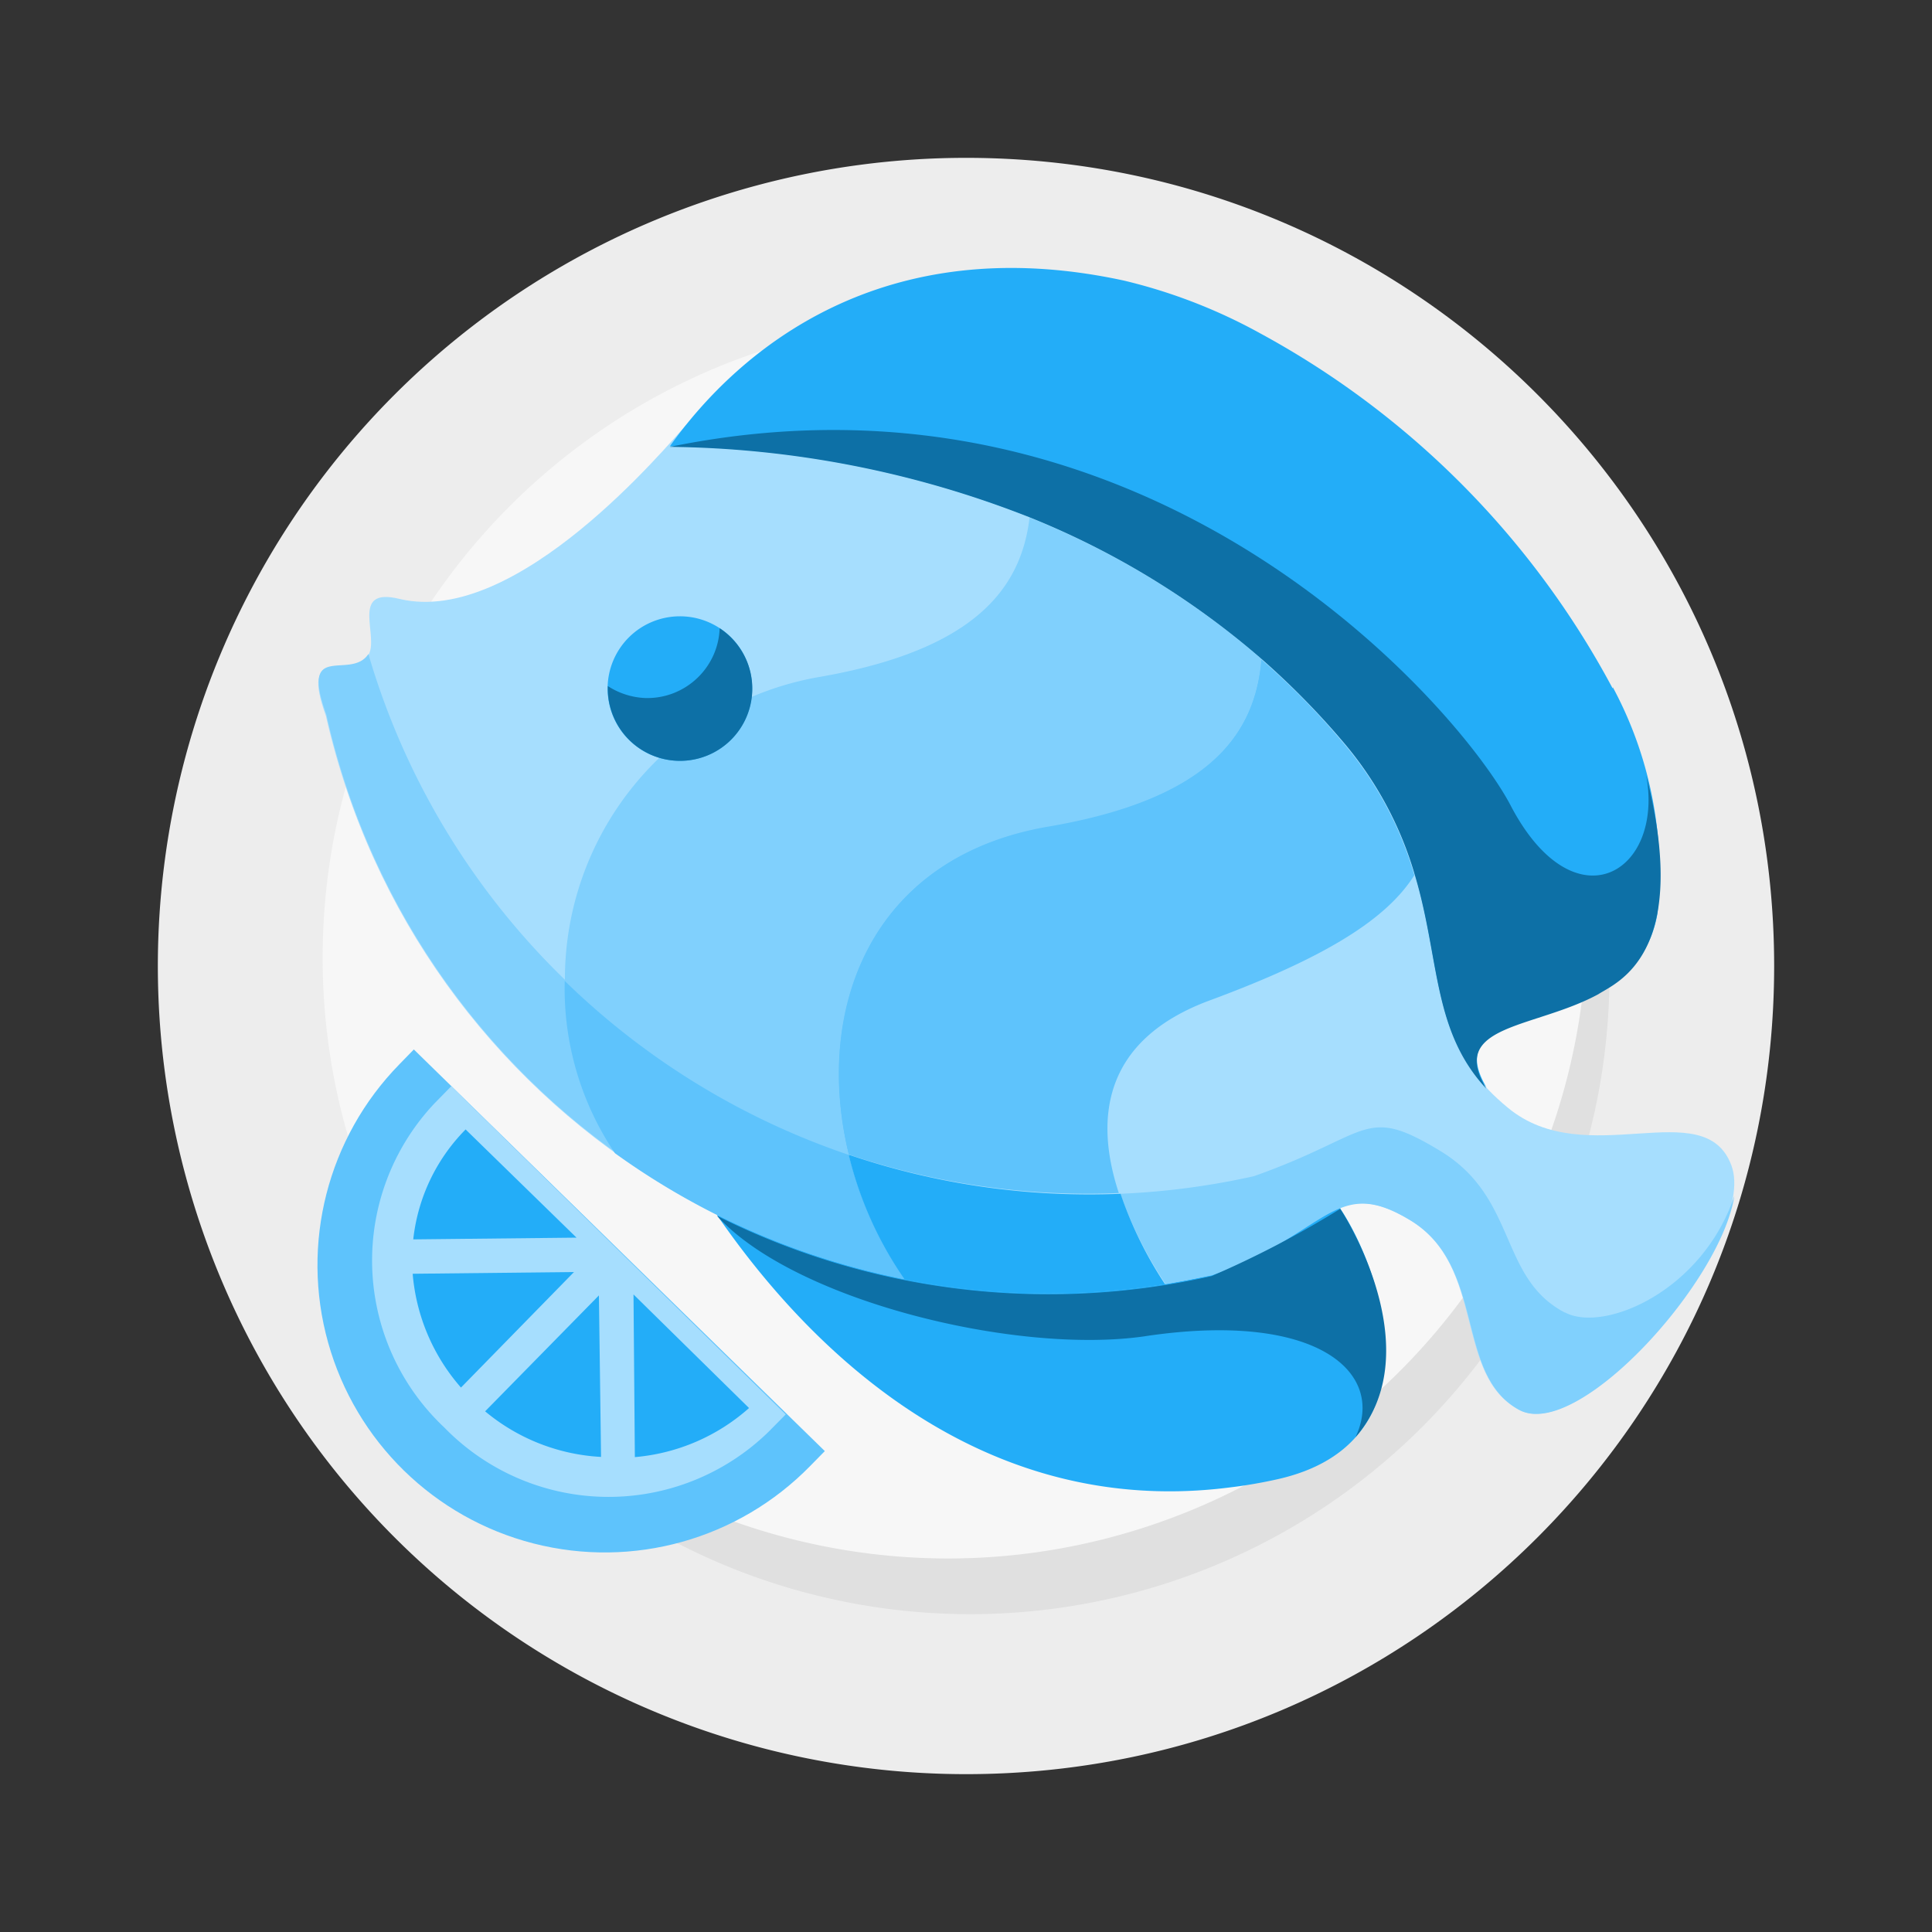
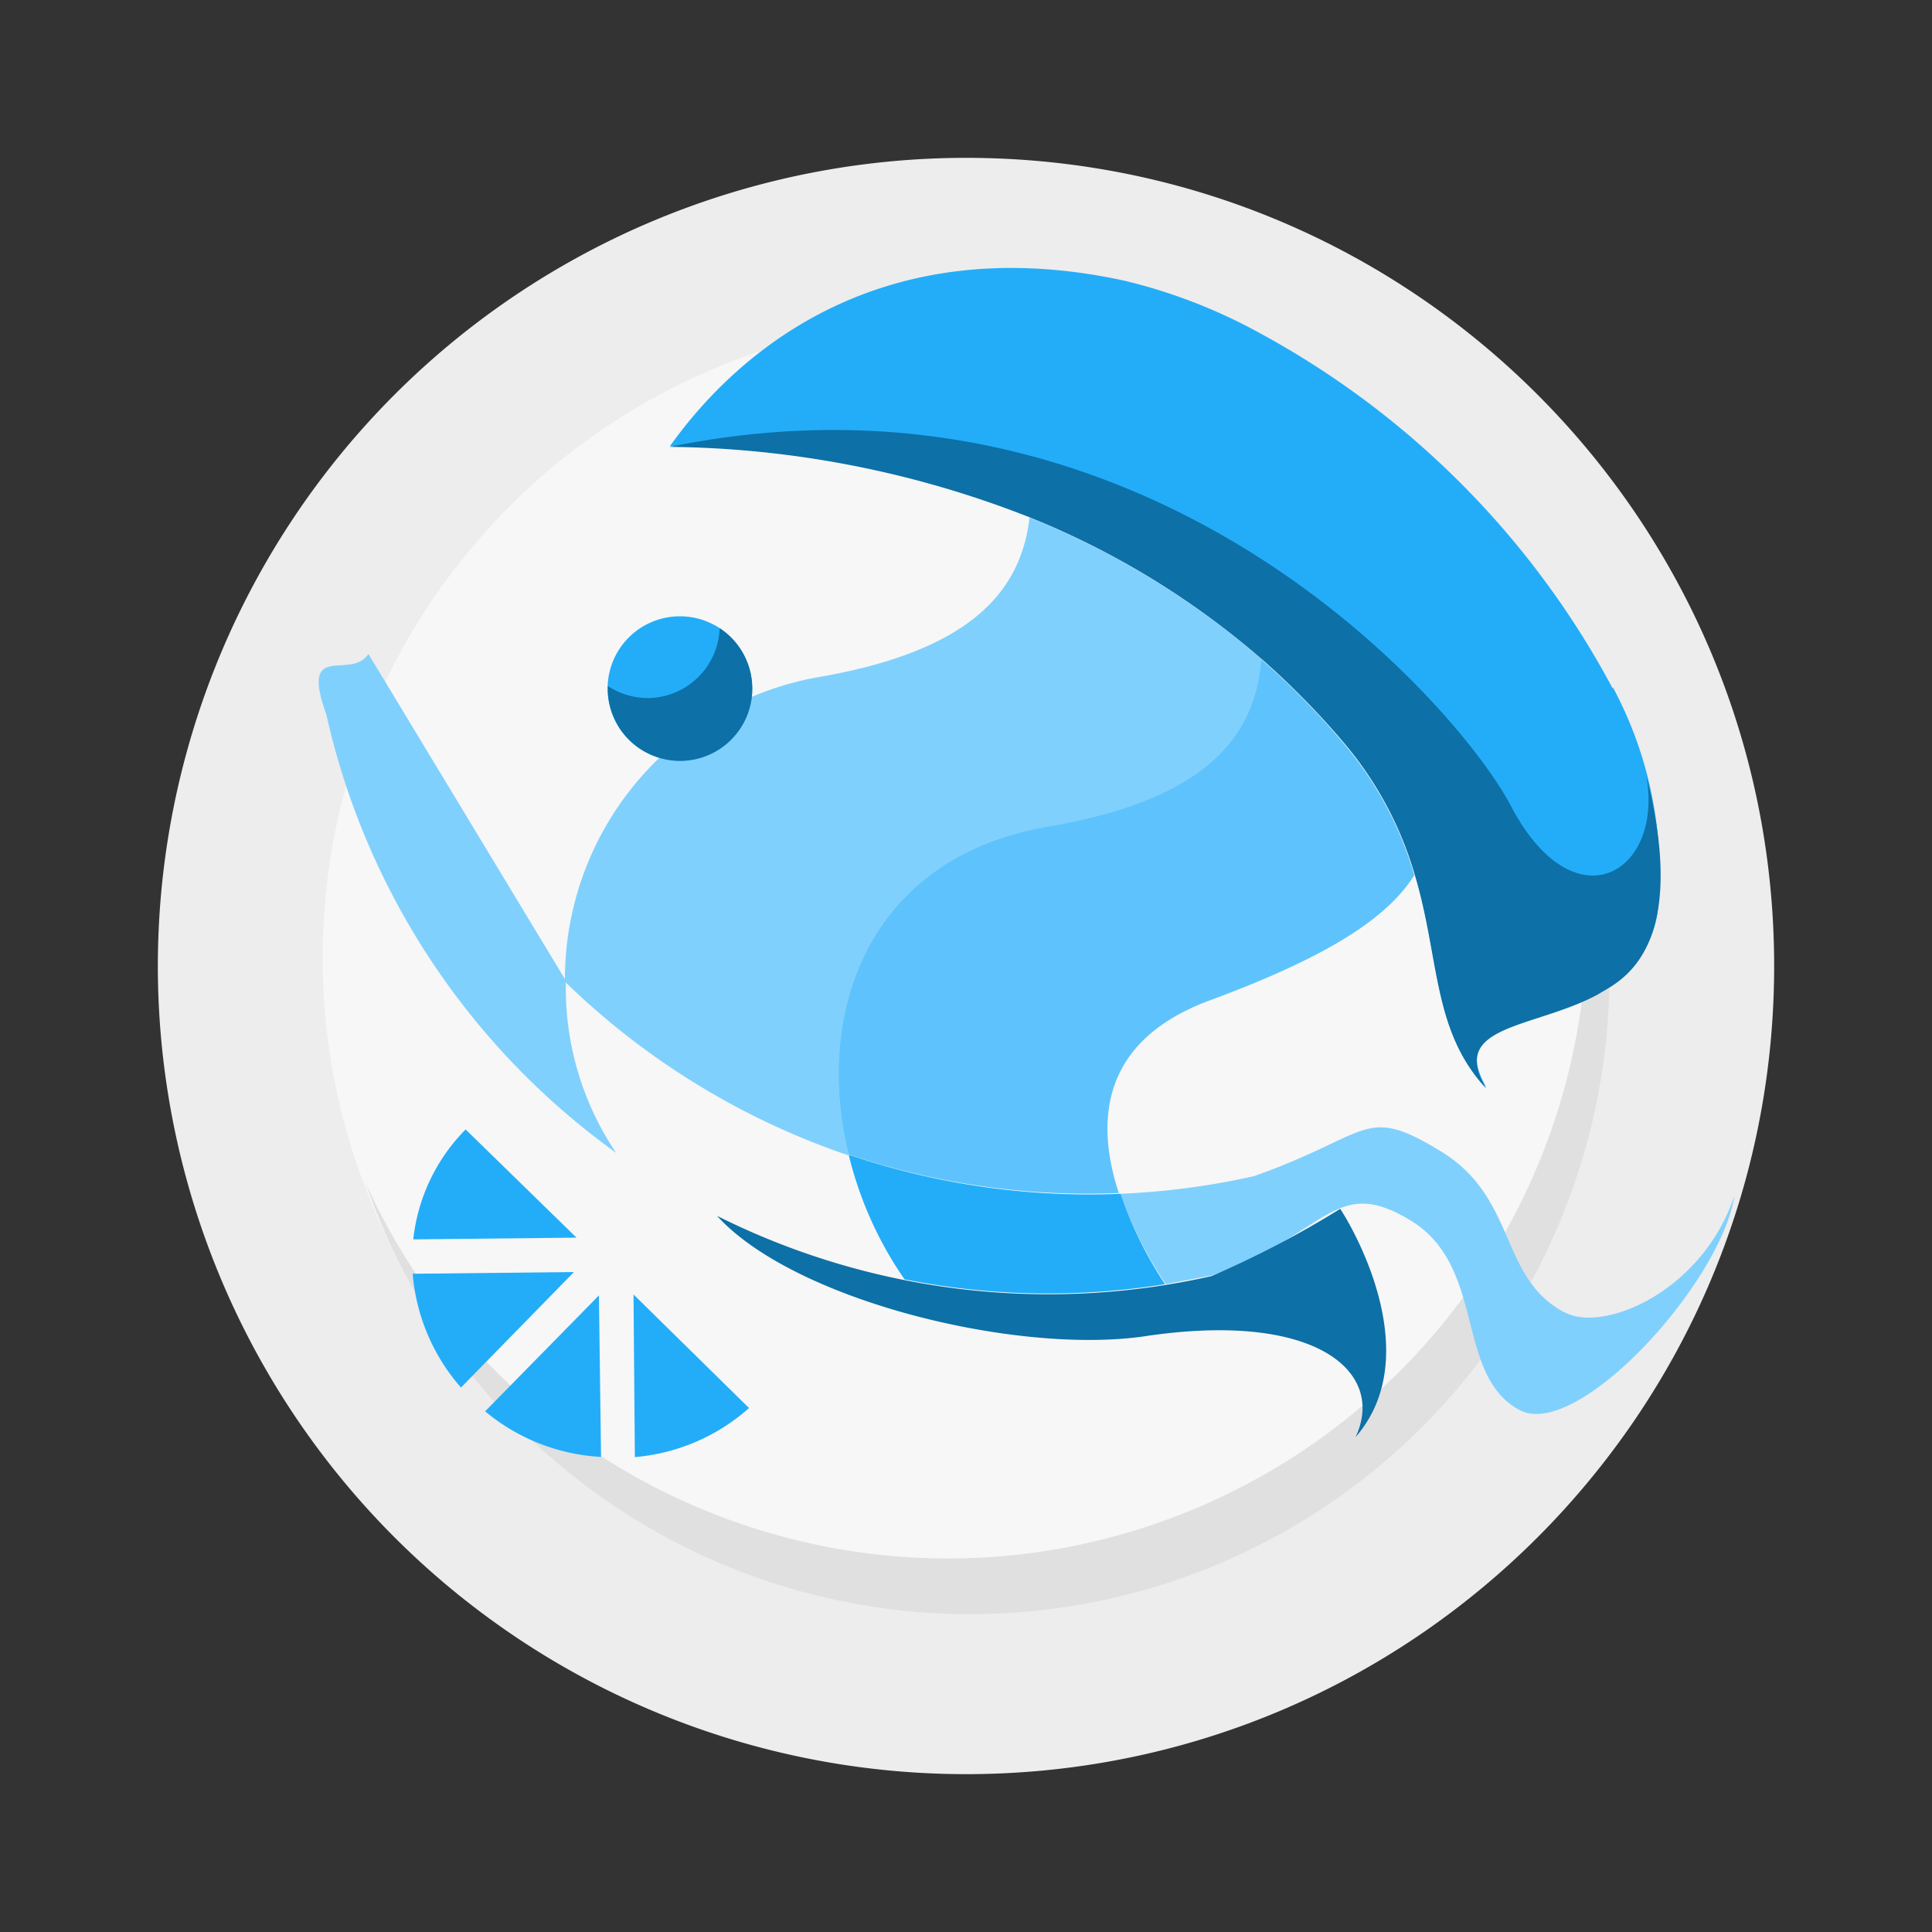
<svg xmlns="http://www.w3.org/2000/svg" width="50" height="50">
  <rect width="100%" height="100%" fill="#333333" stroke="none" />
  <defs>
    <clipPath id="A">
      <path fill="none" d="M0 0h50v50H0z" />
    </clipPath>
    <clipPath id="B">
      <path fill="none" d="M0 0h41.83v41.83H0z" />
    </clipPath>
  </defs>
  <g clip-path="url(#A)">
    <g clip-path="url(#B)" transform="translate(4.085 4.085)">
      <path d="M20.915 0C32.466 0 41.83 9.364 41.83 20.915S32.466 41.83 20.915 41.83A20.92 20.92 0 0 1 0 20.915 20.92 20.92 0 0 1 20.915 0" fill="#ededed" />
      <path d="M20.81 4.165A16.55 16.55 0 0 1 37.355 20.71 16.55 16.55 0 0 1 20.81 37.255 16.55 16.55 0 0 1 4.265 20.71c0-9.138 7.407-16.545 16.545-16.545" fill="#f7f7f7" />
      <path d="M36.06 14.225a16.55 16.55 0 0 1-9.452 20.83c-8.216 3.296-17.571-.458-21.228-8.52 1.93 5.6 6.706 9.742 12.524 10.858s11.788-.962 15.654-5.45 5.038-10.7 3.072-16.288h0c-.164-.486-.355-.964-.57-1.43" fill="#e0e0e0" />
-       <path d="M30.6 27.18c-.5-.73-3.575-.8-6.93-.63l-9.2.81c1.725 2.5 6.165 7.955 13.27 7.05a12.32 12.32 0 0 0 1.225-.21c4.155-.925 2.75-5.335 1.64-7" fill="#23adf8" />
-       <path d="M33.645 16.3C29.51 9.406 21.616 5.697 13.67 6.915c-.465.5-4.365 5.23-7.415 4.5-1.315-.325-.5 1-.815 1.465-.46.7-1.785-.37-1.09 1.565h0c2.345 10.314 12.594 16.786 22.915 14.47h0c3-1.07 3.16-2.625 5.14-1.425s1.125 4 2.82 4.91 6.2-4.425 5.5-6.32-3.765.185-5.79-1.5c-3.13-2.585 1.85-2.66-1.3-8.305" fill="#a6defe" />
      <path d="M28.55 12.955c-.15 1.93-1.3 3.615-5.5 4.335-4.65.8-6.09 4.785-5.18 8.5 2.252.761 4.625 1.1 7 1-.6-1.82-.5-3.95 2.395-5 3.03-1.125 4.553-2.115 5.253-3.225-.371-1.28-1.014-2.466-1.885-3.475a19.2 19.2 0 0 0-2.1-2.13" fill="#5ec3fc" />
      <path d="M17.88 25.805c-.91-3.73.53-7.715 5.18-8.5 4.185-.72 5.335-2.405 5.5-4.335-1.783-1.544-3.811-2.781-6-3.66-.22 1.845-1.43 3.435-5.47 4.13a7.94 7.94 0 0 0-6.555 7.88c2.083 2.03 4.595 3.568 7.35 4.5" fill="#80d0fd" />
      <path d="M37.65 13.73a22.5 22.5 0 0 0-9.115-9.185A14 14 0 0 0 25 3.176c-6.23-1.35-9.955 1.765-11.75 4.29a26.12 26.12 0 0 1 9.305 1.825c2.191.876 4.219 2.113 6 3.66.753.656 1.455 1.368 2.1 2.13.871 1.009 1.514 2.195 1.885 3.475.64 2.165.445 4.025 1.845 5.5-1.435-2.42 3.845-1.11 4.425-4.5.211-2.023-.191-4.063-1.155-5.855" fill="#23adf8" />
-       <path d="M5.45 12.84h0c-.46.7-1.785-.37-1.09 1.565h0c1.024 4.574 3.693 8.611 7.5 11.345a7.63 7.63 0 0 1-1.3-4.455c-2.409-2.325-4.17-5.237-5.11-8.45" fill="#80d0fd" />
-       <path d="M10.53 21.305a7.63 7.63 0 0 0 1.3 4.455 19.28 19.28 0 0 0 7.5 3.265 9.8 9.8 0 0 1-1.445-3.22c-2.755-.932-5.267-2.47-7.35-4.5" fill="#5ec3fc" />
+       <path d="M5.45 12.84h0c-.46.7-1.785-.37-1.09 1.565h0c1.024 4.574 3.693 8.611 7.5 11.345a7.63 7.63 0 0 1-1.3-4.455" fill="#80d0fd" />
      <path d="M36.415 29.885c-1.715-.895-1.22-2.965-3.22-4.18s-1.775-.43-4.83.65a19.58 19.58 0 0 1-3.455.455c.291.827.686 1.613 1.175 2.34l1.2-.23c3-1.065 3.16-2.62 5.135-1.42s1.13 4 2.825 4.91c1.5.78 5.205-3.29 5.555-5.545-.83 2.475-3.385 3.55-4.385 3.015" fill="#80d0fd" />
      <g fill="#23adf8">
        <path d="M17.88 25.805c.28 1.153.769 2.245 1.445 3.22a19.08 19.08 0 0 0 6.74.125 10.16 10.16 0 0 1-1.15-2.34c-2.375.1-4.748-.239-7-1M15.38 13.73a1.87 1.87 0 1 1-1.87-1.865h0a1.87 1.87 0 0 1 1.322.544c.351.349.548.825.548 1.321" />
      </g>
      <path d="M14.54 12.17c-.035 1.03-.895 1.838-1.925 1.81a1.92 1.92 0 0 1-.97-.31v.06a1.87 1.87 0 0 0 3.602.711 1.87 1.87 0 0 0-.712-2.271" fill="#0d70a6" />
-       <path d="M6.625 23.075l-.375.385c-1.857 1.899-2.56 4.644-1.843 7.202s2.742 4.539 5.316 5.198 5.302-.106 7.159-2.005l.379-.386z" fill="#5ec3fc" />
-       <path d="M7.595 24.025l-.445.455a5.93 5.93 0 0 0 .265 8.38h0a5.93 5.93 0 0 0 8.385.115h0l.45-.455z" fill="#a6defe" />
      <g fill="#23adf8">
        <path d="M10.77 28.835l-4.175.045c.09 1.09.529 2.123 1.25 2.945zm1.54.58l.035 4.21a5.1 5.1 0 0 0 2.955-1.27zm-.895.025l-2.945 3a5.11 5.11 0 0 0 3 1.18zm-.58-1.495l-2.87-2.8A4.78 4.78 0 0 0 6.61 27.99z" />
      </g>
      <g fill="#0d70a6">
        <path d="M25.555 30.495c4.46-.665 6.23.95 5.44 2.615 1.845-2.115-.06-5.405-.395-5.91a25.49 25.49 0 0 1-3.33 1.74c-4.319.976-8.842.424-12.8-1.56h0c2 2.2 7.765 3.605 11.09 3.115M38.52 15.98c.46 2.54-1.86 3.91-3.5.8-1.235-2.4-9.215-11.865-21.77-9.3 3.187.034 6.34.651 9.305 1.82a21.31 21.31 0 0 1 6 3.66 20.6 20.6 0 0 1 2.1 2.13 9.3 9.3 0 0 1 1.885 3.5c.64 2.16.445 4 1.84 5.5-1-1.665 1.25-1.55 2.9-2.445.455-.3 2.415-1 1.245-5.645" />
      </g>
    </g>
  </g>
</svg>